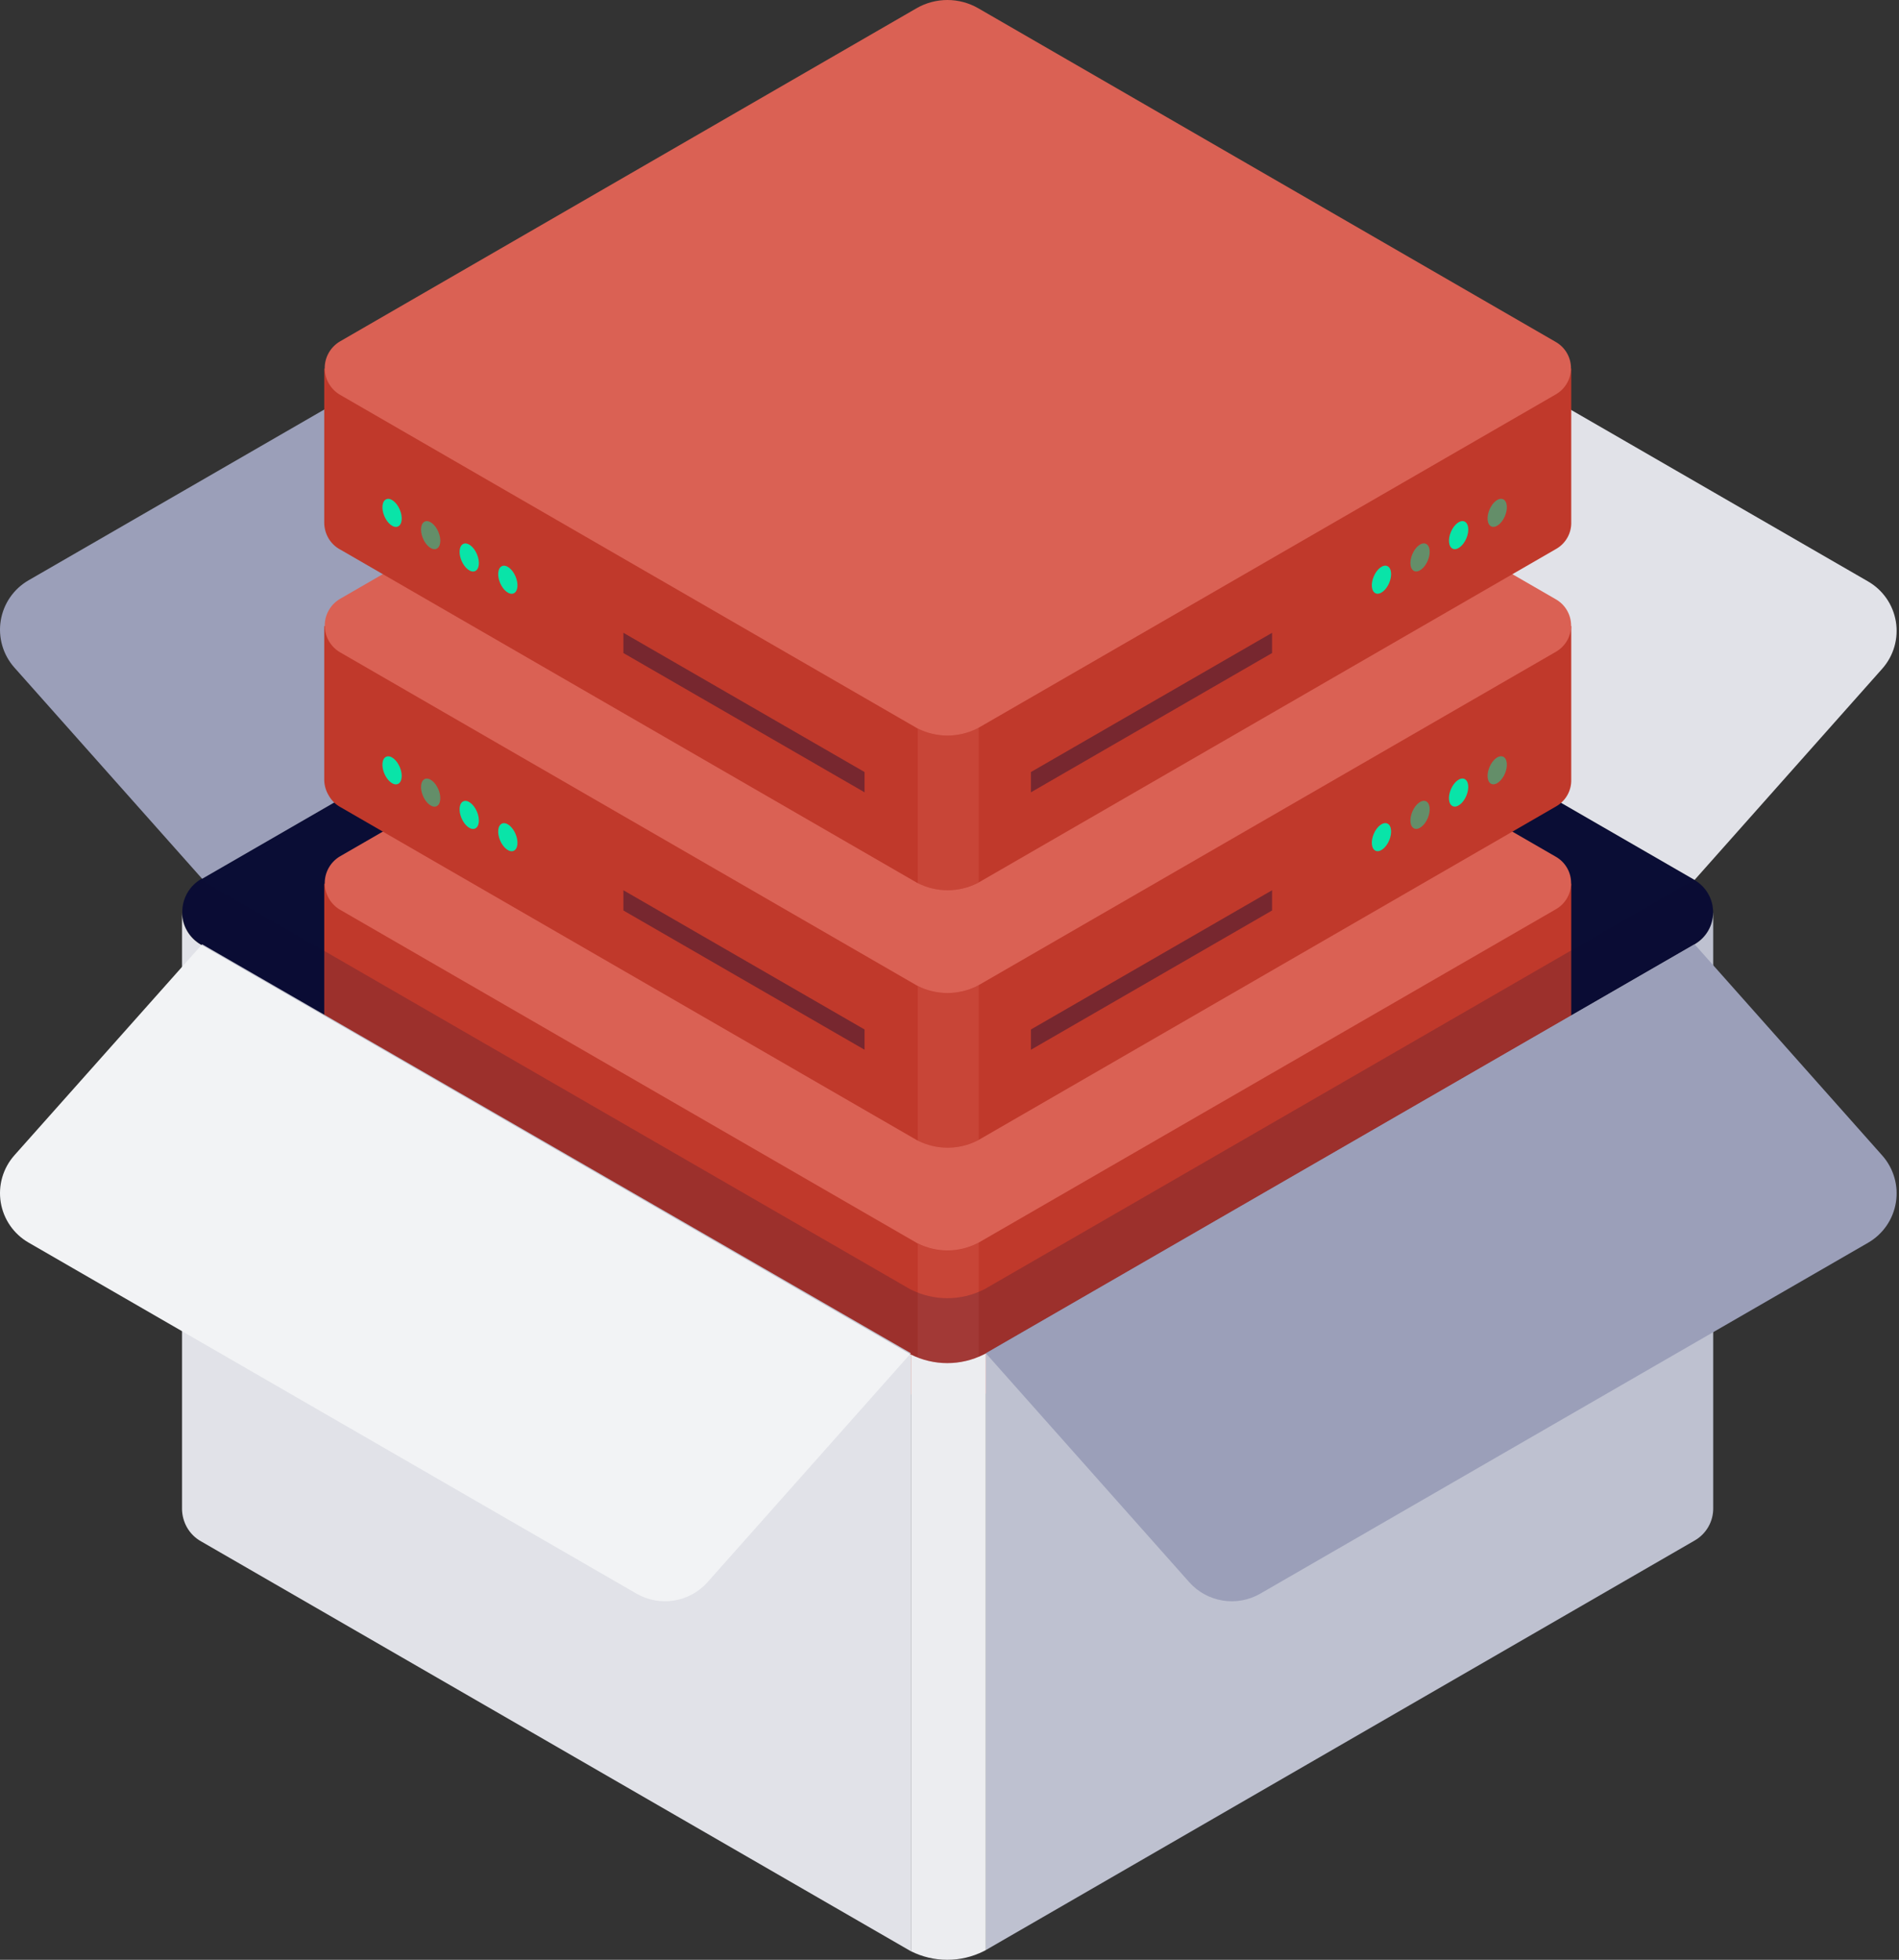
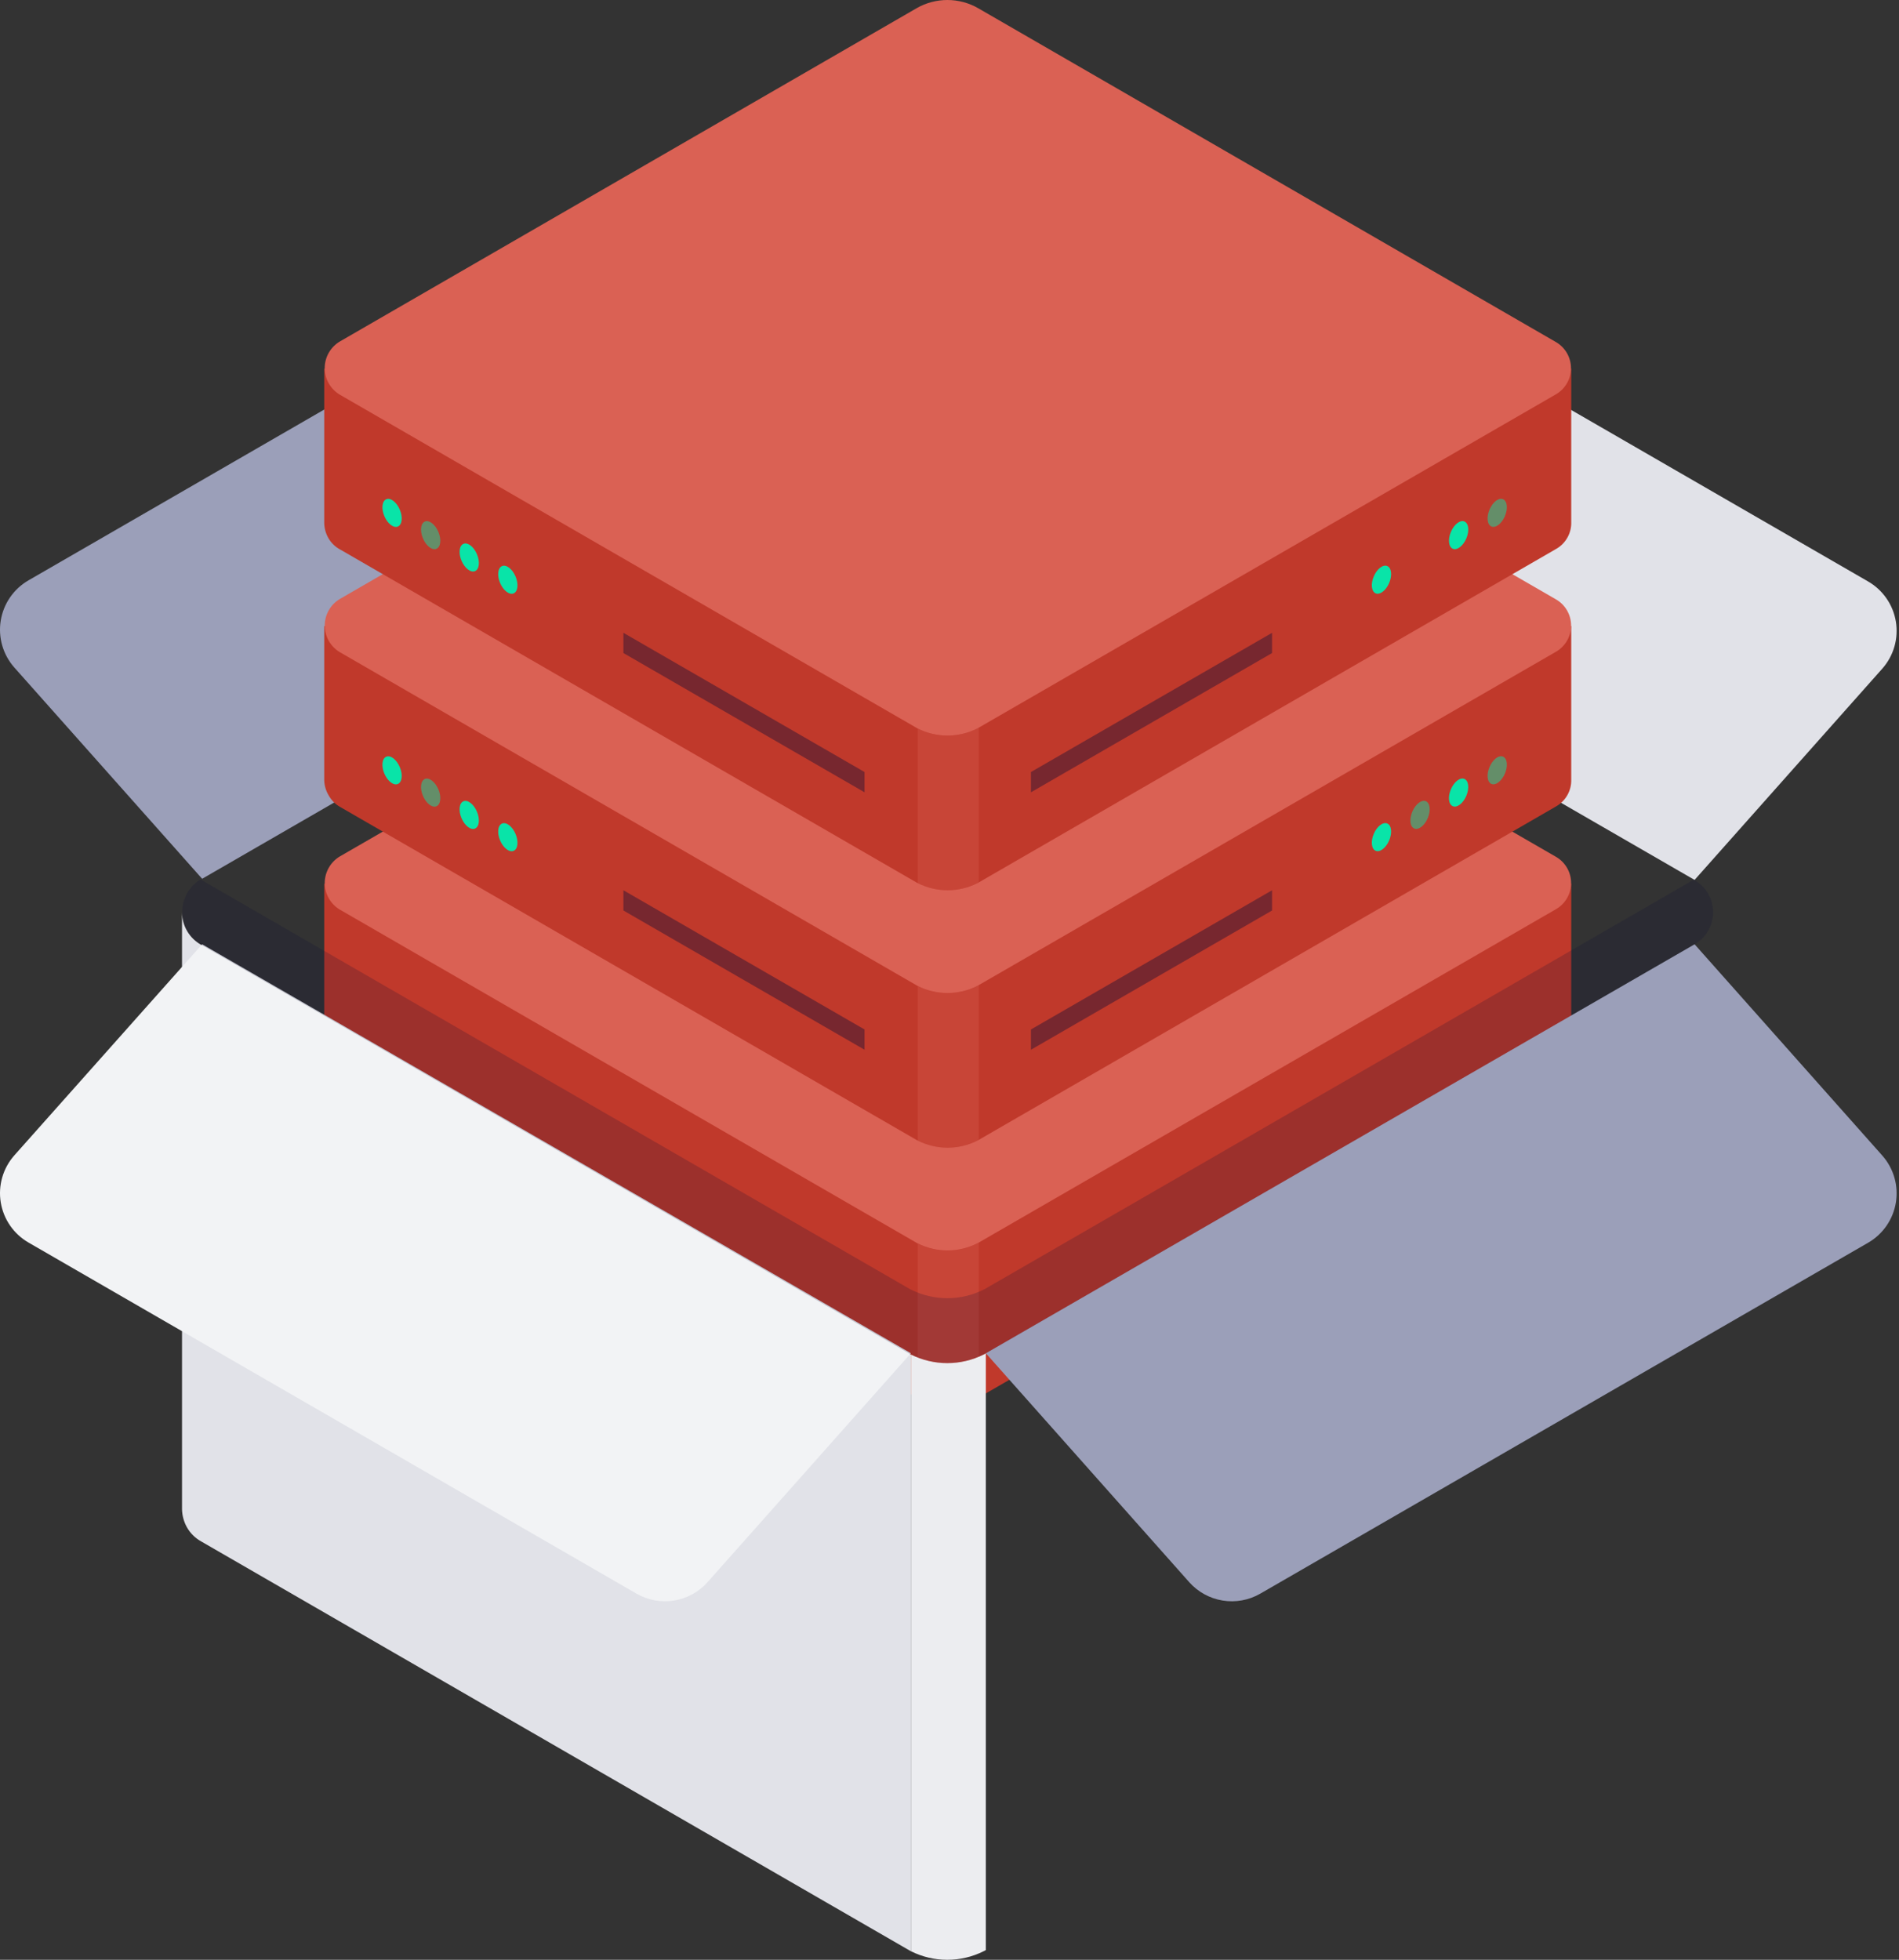
<svg xmlns="http://www.w3.org/2000/svg" width="533" height="550" viewBox="0 0 533 550" fill="none">
  <rect x="0" y="0" width="533" height="550" fill="#333333" stroke="none" />
-   <path d="M475.626 246.923L276.546 132.003C273.3 130.131 269.618 129.146 265.871 129.146C262.124 129.146 258.442 130.131 255.196 132.003L56.496 246.673C54.877 247.61 53.532 248.957 52.597 250.578C51.663 252.199 51.171 254.037 51.171 255.908C51.171 257.779 51.663 259.617 52.597 261.238C53.532 262.859 54.877 264.206 56.496 265.143L255.496 380.043L255.696 380.133C258.864 381.721 262.358 382.548 265.901 382.548C269.444 382.548 272.939 381.721 276.106 380.133L276.306 380.043L276.716 379.813L475.626 265.003C477.204 264.089 478.514 262.777 479.425 261.197C480.335 259.618 480.815 257.826 480.815 256.003C480.815 254.18 480.335 252.389 479.425 250.809C478.514 249.229 477.204 247.917 475.626 247.003V246.923Z" fill="#0A0D35" />
  <path d="M56.736 246.623L4.006 187.313C2.437 185.536 1.282 183.432 0.626 181.154C-0.031 178.875 -0.173 176.48 0.21 174.14C0.593 171.8 1.491 169.574 2.839 167.624C4.187 165.674 5.952 164.048 8.006 162.863L178.676 64.313C181.863 62.479 185.585 61.799 189.215 62.388C192.845 62.976 196.161 64.796 198.606 67.543L255.666 131.763L56.736 246.623Z" fill="#9B9FB9" />
  <path d="M475.626 246.943L528.326 187.633C529.895 185.856 531.05 183.752 531.707 181.474C532.363 179.195 532.505 176.8 532.122 174.46C531.74 172.12 530.842 169.894 529.493 167.944C528.145 165.994 526.38 164.368 524.326 163.183L353.696 64.633C350.509 62.799 346.787 62.119 343.157 62.708C339.528 63.296 336.211 65.117 333.766 67.863L276.696 132.083L475.626 246.943Z" fill="#E1E2E8" />
  <path d="M441.006 248.003V291.103C441.044 292.62 440.669 294.118 439.922 295.439C439.176 296.76 438.085 297.853 436.766 298.603L274.766 392.163L274.436 392.353L274.276 392.433C271.693 393.72 268.847 394.39 265.961 394.39C263.075 394.39 260.229 393.72 257.646 392.433L257.486 392.353L95.486 298.773C94.141 298.019 93.031 296.908 92.276 295.563C91.507 294.296 91.07 292.854 91.006 291.373V248.003H157.236L257.186 190.303C259.824 188.776 262.818 187.971 265.866 187.971C268.914 187.971 271.909 188.776 274.546 190.303L374.526 248.003H441.006Z" fill="#C0392B" />
  <path d="M436.726 255.153L274.726 348.703L274.396 348.893L274.236 348.963C271.655 350.255 268.808 350.928 265.921 350.928C263.035 350.928 260.188 350.255 257.606 348.963L257.446 348.893L95.446 255.313C94.137 254.547 93.051 253.452 92.297 252.136C91.543 250.82 91.145 249.33 91.145 247.813C91.145 246.296 91.543 244.806 92.297 243.49C93.051 242.175 94.137 241.079 95.446 240.313L257.286 146.883C259.926 145.351 262.924 144.544 265.976 144.544C269.028 144.544 272.026 145.351 274.666 146.883L436.796 240.503C438.073 241.256 439.13 242.33 439.862 243.619C440.594 244.908 440.976 246.366 440.969 247.848C440.962 249.33 440.566 250.785 439.822 252.067C439.077 253.348 438.01 254.412 436.726 255.153V255.153Z" fill="#DA6154" />
  <path opacity="0.3" d="M274.706 348.703V392.113L274.376 392.303L274.216 392.383C271.633 393.67 268.787 394.34 265.901 394.34C263.015 394.34 260.169 393.67 257.586 392.383V349.003C260.168 350.295 263.015 350.968 265.901 350.968C268.788 350.968 271.635 350.295 274.216 349.003L274.376 348.933L274.706 348.703Z" fill="#DA6154" />
  <path d="M441.006 175.703V218.803C441.044 220.32 440.669 221.818 439.922 223.139C439.176 224.46 438.085 225.553 436.766 226.303L274.766 319.863L274.436 320.053L274.276 320.123C271.695 321.415 268.848 322.088 265.961 322.088C263.075 322.088 260.228 321.415 257.646 320.123L257.486 320.053L95.486 226.473C94.141 225.719 93.031 224.608 92.276 223.263C91.515 222.01 91.079 220.587 91.006 219.123V175.703H157.236L257.216 118.003C259.854 116.476 262.848 115.671 265.896 115.671C268.944 115.671 271.939 116.476 274.576 118.003L374.526 175.703H441.006Z" fill="#C0392B" />
  <path d="M436.726 182.903L274.726 276.453L274.396 276.633L274.236 276.713C271.655 278.005 268.808 278.678 265.921 278.678C263.035 278.678 260.188 278.005 257.606 276.713L257.446 276.633L95.446 183.063C94.137 182.297 93.051 181.202 92.297 179.886C91.543 178.57 91.145 177.08 91.145 175.563C91.145 174.046 91.543 172.556 92.297 171.24C93.051 169.925 94.137 168.829 95.446 168.063L257.216 74.583C259.857 73.055 262.855 72.25 265.906 72.25C268.958 72.25 271.955 73.055 274.596 74.583L436.726 168.213C438.016 168.957 439.087 170.028 439.831 171.317C440.576 172.607 440.968 174.069 440.968 175.558C440.968 177.047 440.576 178.51 439.831 179.799C439.087 181.088 438.016 182.159 436.726 182.903V182.903Z" fill="#DA6154" />
  <path opacity="0.3" d="M274.706 276.453V319.863L274.376 320.053L274.216 320.123C271.635 321.415 268.788 322.088 265.901 322.088C263.015 322.088 260.168 321.415 257.586 320.123V276.713C260.168 278.005 263.015 278.678 265.901 278.678C268.788 278.678 271.635 278.005 274.216 276.713L274.376 276.633L274.706 276.453Z" fill="#DA6154" />
  <path d="M389.905 235.856C390.805 233.742 390.566 231.616 389.372 231.108C388.177 230.6 386.48 231.902 385.581 234.016C384.681 236.13 384.92 238.256 386.114 238.764C387.308 239.272 389.006 237.97 389.905 235.856Z" fill="#09E4A8" />
  <path opacity="0.5" d="M400.735 229.604C401.634 227.49 401.395 225.364 400.201 224.856C399.007 224.347 397.309 225.649 396.41 227.763C395.51 229.878 395.749 232.003 396.943 232.511C398.138 233.02 399.835 231.718 400.735 229.604Z" fill="#09E4A8" />
  <path d="M411.555 223.347C412.454 221.233 412.215 219.107 411.021 218.599C409.827 218.091 408.13 219.393 407.23 221.507C406.33 223.621 406.569 225.747 407.764 226.255C408.958 226.763 410.655 225.461 411.555 223.347Z" fill="#09E4A8" />
  <path opacity="0.5" d="M422.394 217.095C423.294 214.981 423.055 212.855 421.86 212.347C420.666 211.839 418.969 213.14 418.069 215.255C417.17 217.369 417.409 219.494 418.603 220.003C419.797 220.511 421.494 219.209 422.394 217.095Z" fill="#09E4A8" />
  <path d="M144.163 238.779C145.357 238.271 145.596 236.145 144.697 234.031C143.797 231.917 142.1 230.615 140.905 231.123C139.711 231.631 139.472 233.757 140.372 235.871C141.271 237.985 142.969 239.287 144.163 238.779Z" fill="#09E4A8" />
  <path d="M133.33 232.528C134.525 232.02 134.764 229.894 133.864 227.78C132.965 225.666 131.267 224.364 130.073 224.872C128.879 225.381 128.64 227.506 129.539 229.62C130.439 231.734 132.136 233.036 133.33 232.528Z" fill="#09E4A8" />
  <path opacity="0.5" d="M122.504 226.268C123.698 225.76 123.937 223.634 123.038 221.52C122.138 219.406 120.441 218.104 119.247 218.612C118.052 219.121 117.813 221.246 118.713 223.36C119.613 225.475 121.31 226.776 122.504 226.268Z" fill="#09E4A8" />
  <path d="M111.672 220.018C112.866 219.509 113.105 217.384 112.205 215.27C111.306 213.155 109.608 211.854 108.414 212.362C107.22 212.87 106.981 214.996 107.88 217.11C108.78 219.224 110.477 220.526 111.672 220.018Z" fill="#09E4A8" />
  <path opacity="0.4" d="M357.036 255.523L289.356 294.603V288.913L357.036 249.843V255.523Z" fill="#0A0D35" />
  <path opacity="0.4" d="M174.976 255.523L242.656 294.603V288.913L174.976 249.843V255.523Z" fill="#0A0D35" />
  <path d="M441.006 103.453V146.553C441.044 148.07 440.669 149.568 439.922 150.889C439.176 152.21 438.085 153.303 436.766 154.053L274.766 247.613L274.436 247.803L274.276 247.873C271.695 249.165 268.848 249.838 265.961 249.838C263.075 249.838 260.228 249.165 257.646 247.873L257.486 247.803L95.486 154.223C94.099 153.482 92.949 152.367 92.166 151.003C91.445 149.743 91.047 148.324 91.006 146.873V103.453H157.236L257.186 45.753C259.824 44.225 262.818 43.421 265.866 43.421C268.914 43.421 271.909 44.225 274.546 45.753L374.496 103.453H441.006Z" fill="#C0392B" />
  <path d="M436.726 110.653L274.726 204.203L274.396 204.383L274.236 204.463C271.655 205.755 268.808 206.428 265.921 206.428C263.035 206.428 260.188 205.755 257.606 204.463L257.446 204.383L95.446 110.803C94.135 110.039 93.046 108.944 92.29 107.628C91.534 106.312 91.136 104.821 91.136 103.303C91.136 101.785 91.534 100.294 92.29 98.978C93.046 97.662 94.135 96.567 95.446 95.803L257.216 2.333C259.857 0.805 262.855 0 265.906 0C268.958 0 271.955 0.805 274.596 2.333L436.726 96.003C438.007 96.75 439.069 97.819 439.807 99.104C440.545 100.39 440.934 101.846 440.934 103.328C440.934 104.81 440.545 106.267 439.807 107.552C439.069 108.837 438.007 109.906 436.726 110.653V110.653Z" fill="#DA6154" />
  <path opacity="0.3" d="M274.706 204.203V247.613L274.376 247.803L274.216 247.873C271.635 249.165 268.788 249.838 265.901 249.838C263.015 249.838 260.168 249.165 257.586 247.873V204.463C260.168 205.755 263.015 206.428 265.901 206.428C268.788 206.428 271.635 205.755 274.216 204.463L274.376 204.383L274.706 204.203Z" fill="#DA6154" />
  <path d="M389.904 163.608C390.803 161.494 390.564 159.368 389.37 158.86C388.176 158.352 386.478 159.653 385.579 161.768C384.679 163.882 384.918 166.007 386.112 166.516C387.307 167.024 389.004 165.722 389.904 163.608Z" fill="#09E4A8" />
-   <path opacity="0.5" d="M400.733 157.355C401.632 155.241 401.394 153.115 400.199 152.607C399.005 152.099 397.308 153.401 396.408 155.515C395.509 157.629 395.747 159.755 396.942 160.263C398.136 160.771 399.833 159.469 400.733 157.355Z" fill="#09E4A8" />
  <path d="M411.563 151.099C412.462 148.985 412.224 146.859 411.029 146.351C409.835 145.843 408.138 147.145 407.238 149.259C406.339 151.373 406.577 153.499 407.772 154.007C408.966 154.515 410.663 153.213 411.563 151.099Z" fill="#09E4A8" />
  <path opacity="0.5" d="M422.392 144.846C423.292 142.732 423.053 140.607 421.859 140.098C420.664 139.59 418.967 140.892 418.068 143.006C417.168 145.12 417.407 147.246 418.601 147.754C419.795 148.262 421.493 146.961 422.392 144.846Z" fill="#09E4A8" />
  <path d="M144.165 166.527C145.359 166.019 145.598 163.893 144.698 161.779C143.799 159.665 142.101 158.363 140.907 158.871C139.713 159.379 139.474 161.505 140.373 163.619C141.273 165.733 142.97 167.035 144.165 166.527Z" fill="#09E4A8" />
  <path d="M133.332 160.276C134.526 159.768 134.765 157.642 133.866 155.528C132.966 153.414 131.269 152.112 130.075 152.621C128.88 153.129 128.641 155.254 129.541 157.369C130.441 159.483 132.138 160.784 133.332 160.276Z" fill="#09E4A8" />
  <path opacity="0.5" d="M122.506 154.016C123.7 153.508 123.939 151.382 123.039 149.268C122.14 147.154 120.442 145.852 119.248 146.361C118.054 146.869 117.815 148.995 118.715 151.109C119.614 153.223 121.312 154.525 122.506 154.016Z" fill="#09E4A8" />
  <path d="M111.673 147.766C112.868 147.258 113.107 145.132 112.207 143.018C111.307 140.904 109.61 139.602 108.416 140.11C107.222 140.618 106.983 142.744 107.882 144.858C108.782 146.972 110.479 148.274 111.673 147.766Z" fill="#09E4A8" />
  <path opacity="0.4" d="M357.036 183.273L289.356 222.353V216.663L357.036 177.593V183.273Z" fill="#0A0D35" />
  <path opacity="0.4" d="M174.976 183.273L242.656 222.353V216.663L174.976 177.593V183.273Z" fill="#0A0D35" />
-   <path d="M480.856 256.123V423.123C480.897 424.989 480.432 426.83 479.511 428.453C478.59 430.077 477.248 431.42 475.626 432.343L276.696 547.273V379.813L475.626 265.003C477.188 264.112 478.49 262.829 479.404 261.28C480.318 259.731 480.811 257.971 480.836 256.173L480.856 256.123Z" fill="#BEC1D0" />
  <path d="M255.676 380.133V547.593L255.476 547.493L56.476 432.593C54.803 431.672 53.419 430.304 52.476 428.643C51.602 427.086 51.125 425.338 51.086 423.553V256.123C51.109 257.957 51.612 259.754 52.545 261.333C53.479 262.912 54.81 264.219 56.406 265.123L255.406 380.023L255.676 380.133Z" fill="#E1E2E8" />
  <path d="M276.696 379.813V547.273L276.286 547.493L276.086 547.593C272.917 549.177 269.424 550.001 265.881 550.001C262.339 550.001 258.845 549.177 255.676 547.593V380.133C258.844 381.721 262.338 382.548 265.881 382.548C269.424 382.548 272.919 381.721 276.086 380.133L276.286 380.043L276.696 379.813Z" fill="#ECEDF0" />
  <path d="M475.626 265.003L528.326 324.313C529.895 326.09 531.05 328.194 531.707 330.473C532.363 332.751 532.505 335.147 532.122 337.486C531.74 339.826 530.842 342.052 529.493 344.002C528.145 345.952 526.38 347.579 524.326 348.763L353.696 447.263C350.506 449.093 346.782 449.768 343.152 449.175C339.522 448.581 336.207 446.755 333.766 444.003L276.696 379.773L475.626 265.003Z" fill="#9B9FB9" />
  <path d="M56.736 265.003L4.006 324.263C2.437 326.04 1.282 328.144 0.626 330.423C-0.031 332.701 -0.173 335.097 0.21 337.436C0.593 339.776 1.491 342.002 2.839 343.952C4.187 345.902 5.952 347.529 8.006 348.713L178.686 447.263C181.876 449.091 185.597 449.764 189.225 449.171C192.853 448.577 196.166 446.752 198.606 444.003L255.666 379.773L56.736 265.003Z" fill="#F2F3F5" />
  <path opacity="0.2" d="M475.626 246.923L475.466 246.833L276.696 361.593L276.286 361.823L276.086 361.913C272.919 363.501 269.424 364.328 265.881 364.328C262.338 364.328 258.844 363.501 255.676 361.913L255.476 361.823L56.476 246.923L56.296 246.793C54.711 247.752 53.403 249.107 52.502 250.724C51.6 252.342 51.135 254.167 51.153 256.019C51.171 257.872 51.672 259.687 52.605 261.287C53.538 262.887 54.873 264.216 56.476 265.143L255.476 380.043L255.676 380.133C258.844 381.721 262.338 382.548 265.881 382.548C269.424 382.548 272.919 381.721 276.086 380.133L276.286 380.043L276.696 379.813L475.626 265.003C477.204 264.089 478.514 262.777 479.425 261.197C480.335 259.618 480.815 257.826 480.815 256.003C480.815 254.18 480.335 252.389 479.425 250.809C478.514 249.229 477.204 247.917 475.626 247.003V246.923Z" fill="#0A0D35" />
</svg>